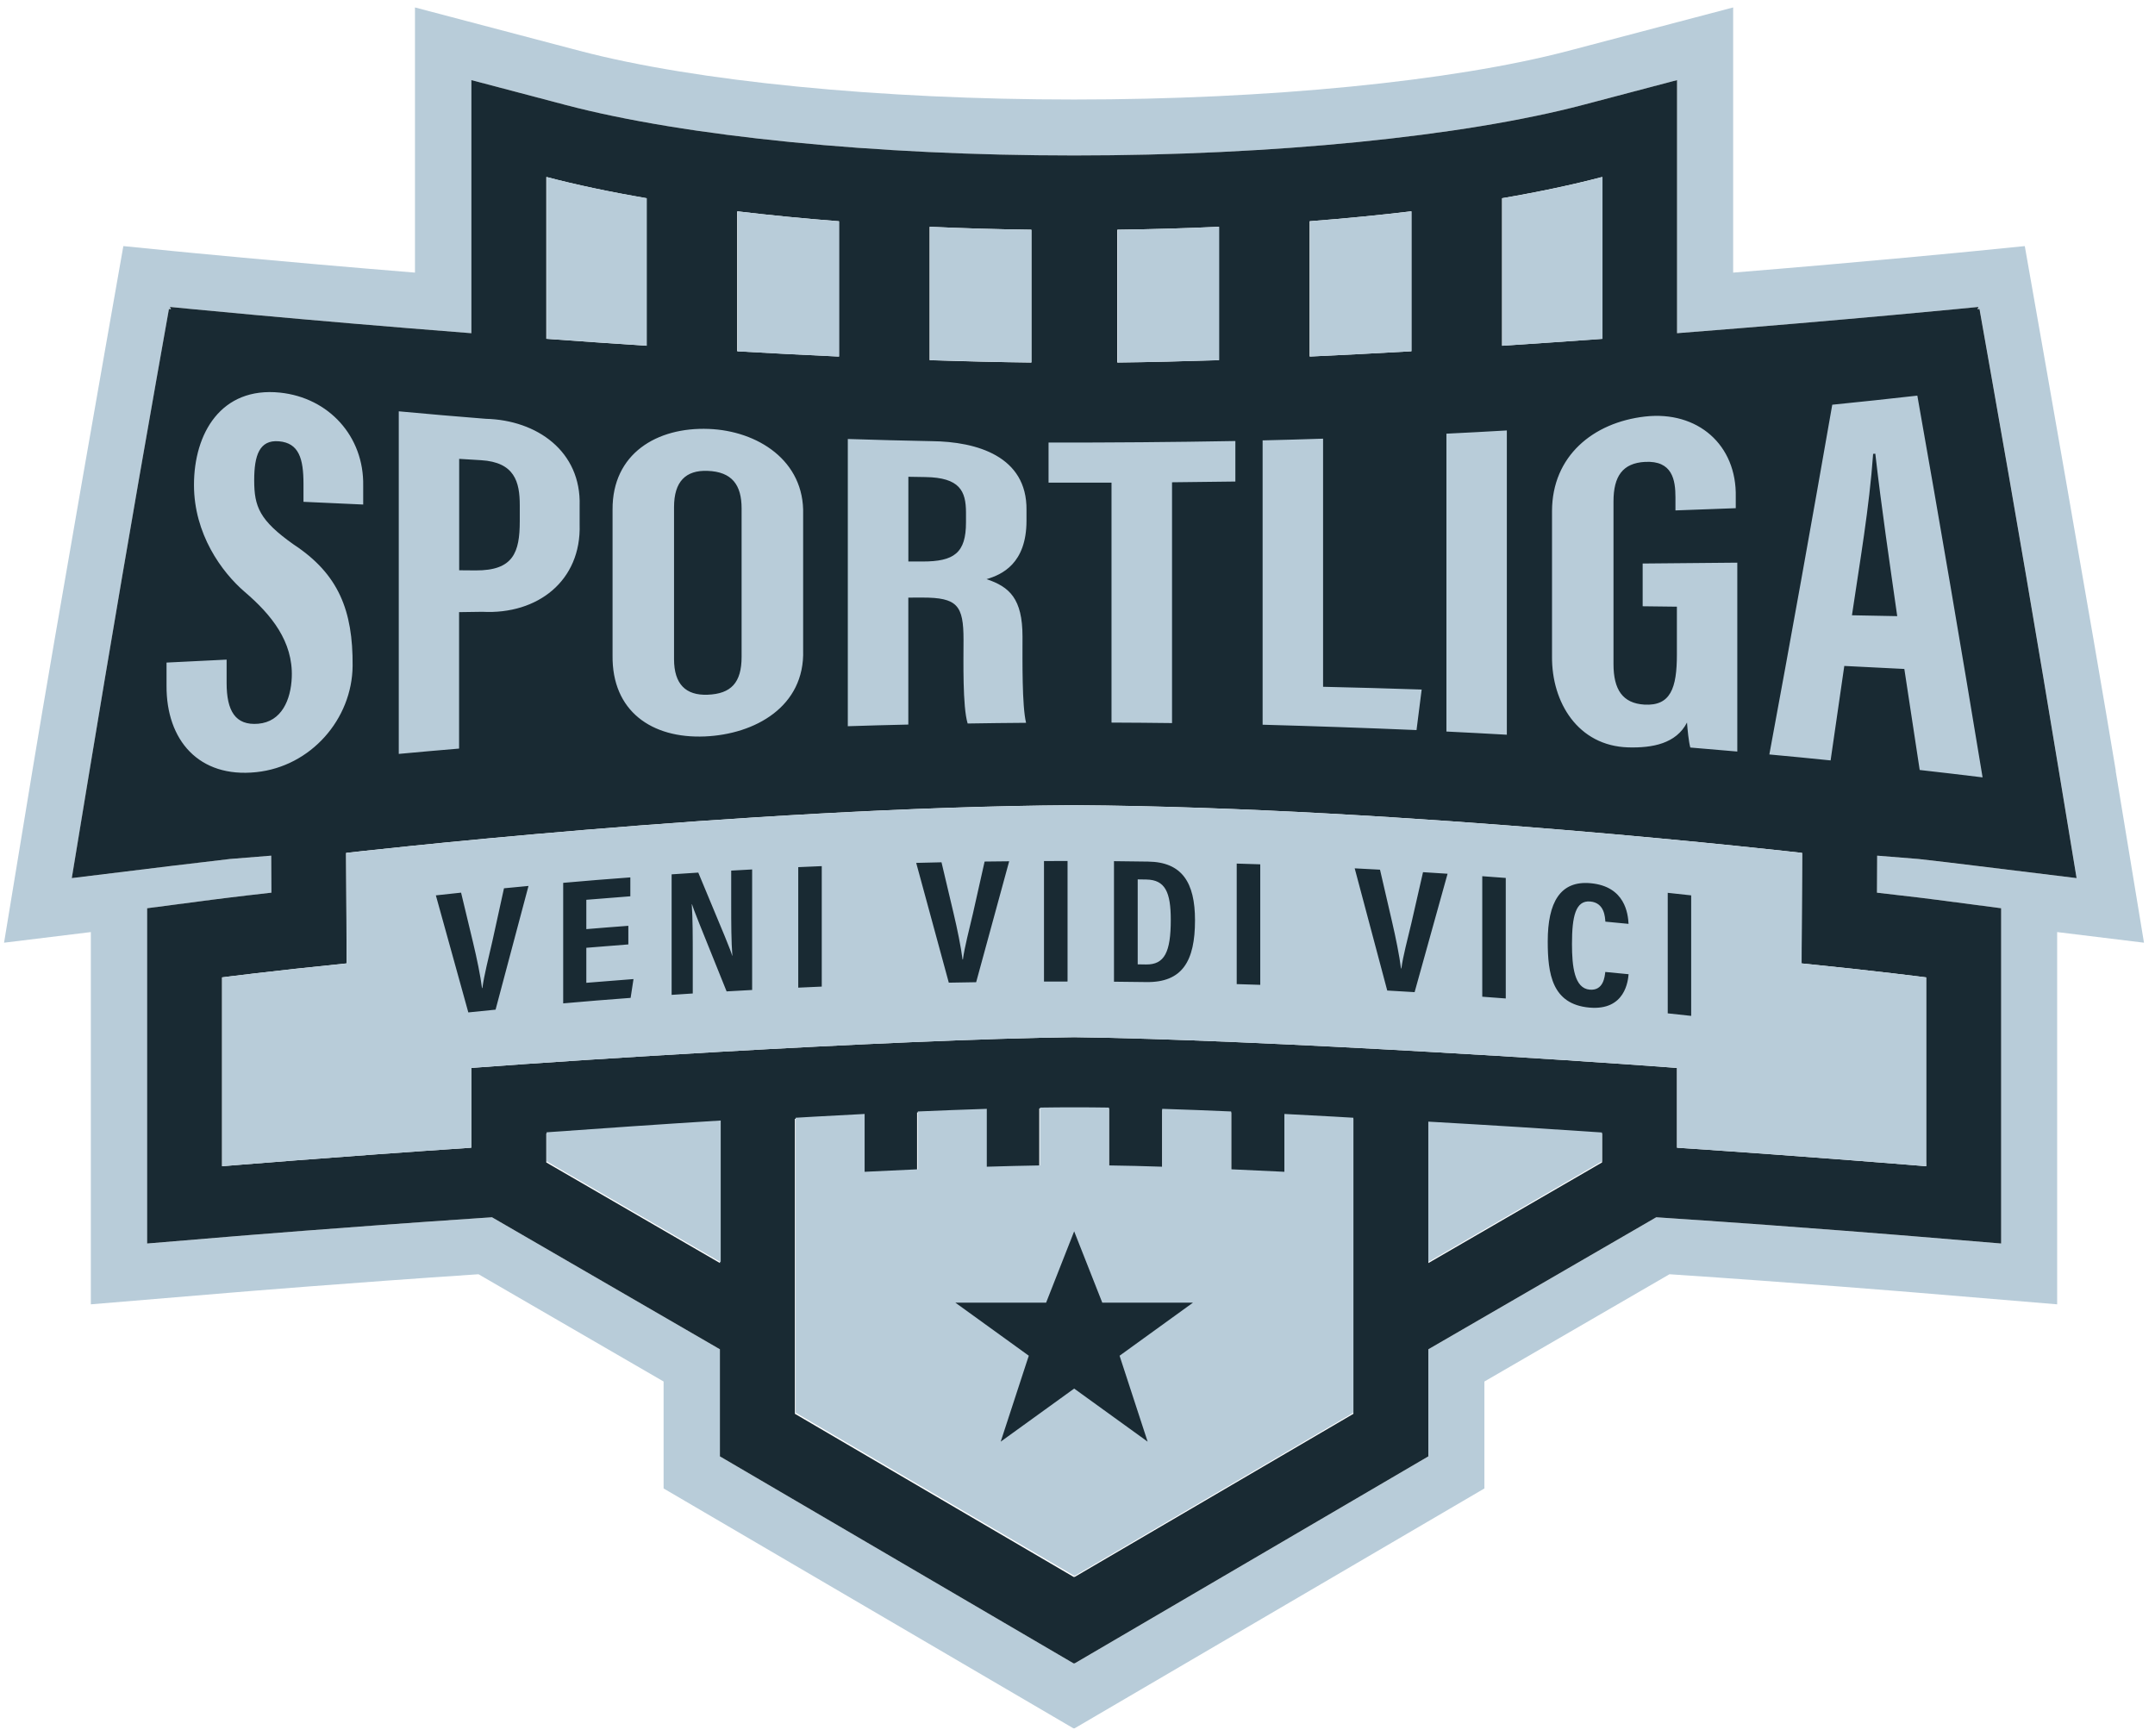
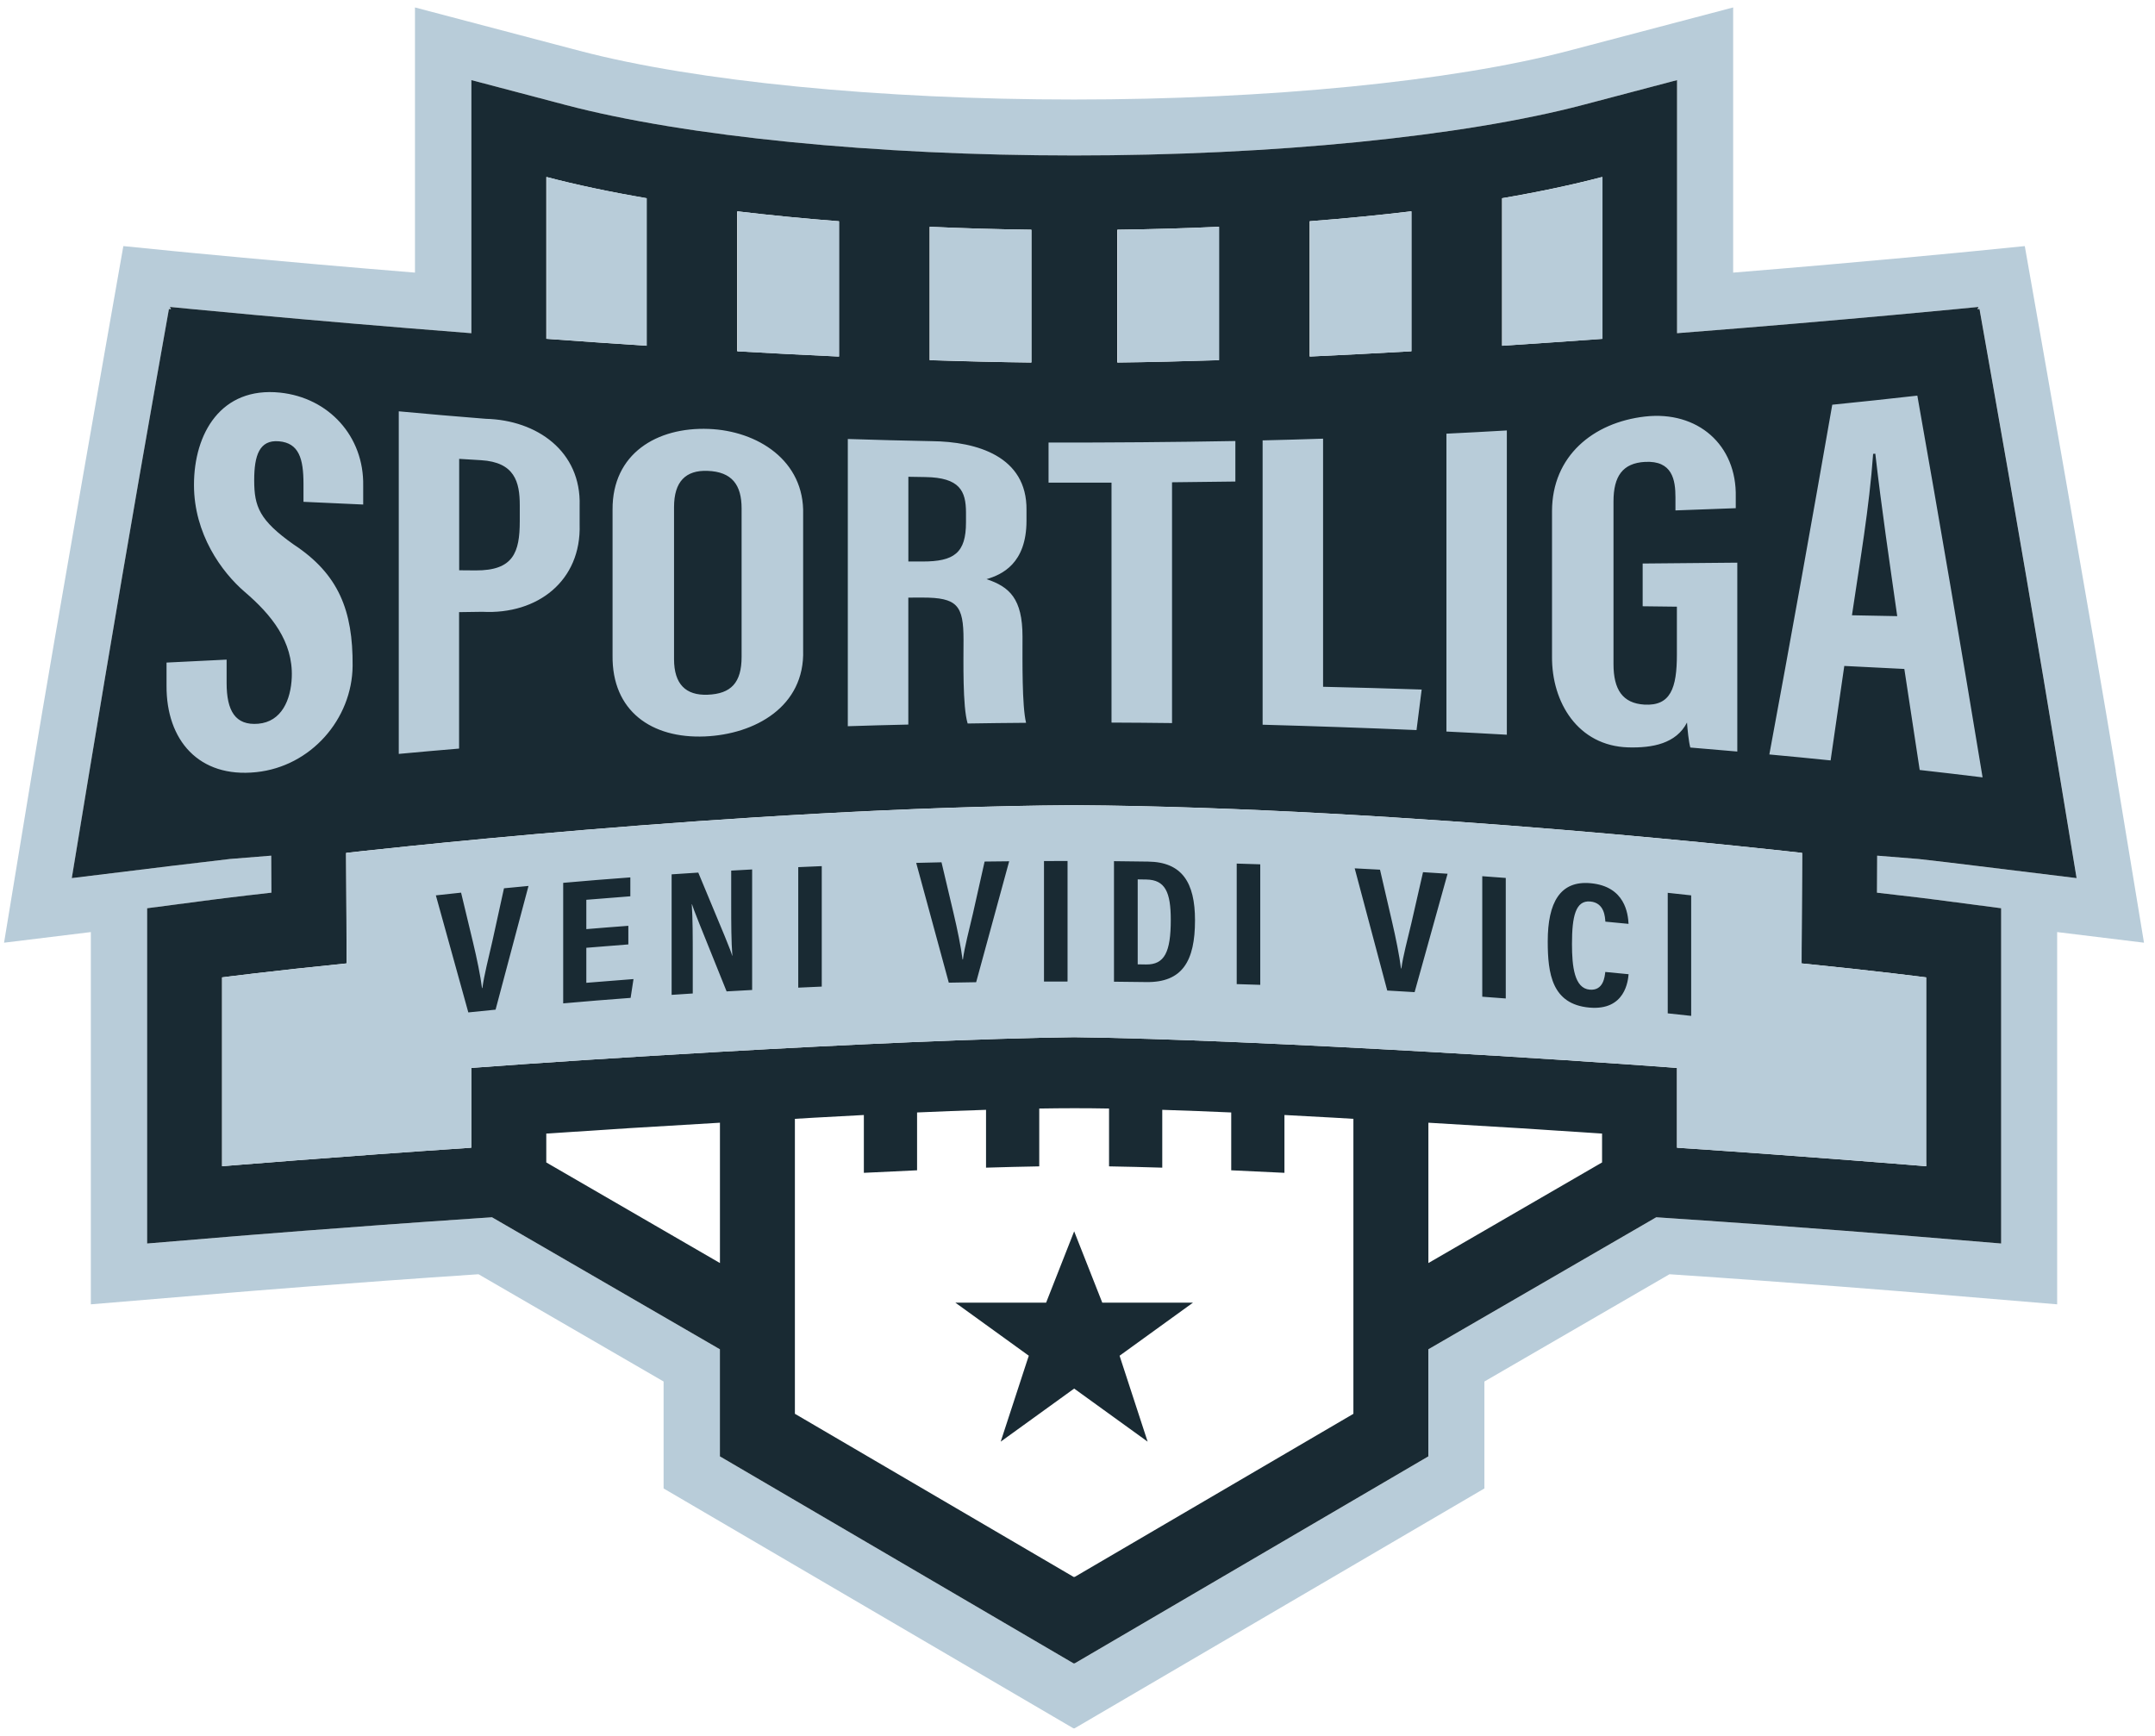
<svg xmlns="http://www.w3.org/2000/svg" width="144" height="116" viewBox="0 0 144 116" fill="none">
  <g clip-path="url(#clip0)">
    <path d="M132.122 57.868C130.527 57.674 129.673 57.572 128.19 57.402C127.352 57.34 126.428 57.266 125.428 57.18L125.416 59.652C127.843 59.924 129.273 60.109 129.363 60.122L133.72 60.693V83.097L128.296 82.647C128.218 82.64 120.582 82.008 111.729 81.415L110.677 81.344L95.448 90.166V97.322L71.806 111.16L71.778 111.145L71.75 111.16L48.109 97.322V90.166L32.88 81.344L31.831 81.415C22.978 82.004 15.342 82.64 15.264 82.647L9.84 83.097V60.693L14.194 60.122C14.284 60.109 15.714 59.924 18.14 59.652L18.128 57.18C17.126 57.263 16.204 57.337 15.366 57.402C13.886 57.572 13.03 57.671 11.435 57.868L4.801 58.68L5.884 52.117C7.382 43.02 8.928 33.985 10.473 25.264L11.289 20.649L11.429 20.665L11.354 20.511C11.354 20.511 19.971 21.372 31.499 22.267V5.354L37.788 7.012C45.822 9.126 58.522 10.389 71.769 10.389H71.781H71.794C85.04 10.389 97.744 9.126 105.777 7.012L112.067 5.354V22.267C123.595 21.372 132.212 20.511 132.212 20.511L132.137 20.665L132.277 20.649L133.093 25.264C134.638 33.988 136.183 43.023 137.682 52.117L138.765 58.68L132.131 57.868H132.122ZM141.381 51.512C139.894 42.498 135.941 20.091 135.901 19.865L135.299 16.445L131.827 16.791C131.752 16.797 125.106 17.461 115.812 18.217V0.498L104.803 3.397C97.067 5.434 84.724 6.65 71.781 6.65H71.769H71.757C58.817 6.65 46.474 5.434 38.735 3.397L27.729 0.498V18.217C18.438 17.461 11.792 16.797 11.714 16.791L8.242 16.445L7.64 19.865C7.6 20.091 3.647 42.498 2.163 51.512L0.271 62.995L6.07 62.285V87.16L15.565 86.369C15.878 86.342 23.319 85.727 31.974 85.15L44.342 92.318V99.464L71.738 115.5L71.766 115.485L71.794 115.5L99.19 99.464V92.318L111.558 85.15C120.212 85.727 127.653 86.345 127.967 86.369L137.462 87.16V62.285L143.264 62.995L141.371 51.512H141.381Z" fill="#B8CCD9" />
    <path d="M128.711 77.682V77.932C128.711 77.932 121.062 77.296 112.06 76.694V76.444V71.363C107.781 71.042 101.758 70.644 95.444 70.286C86.873 69.798 77.772 69.381 71.774 69.31C65.776 69.381 56.675 69.798 48.105 70.286C41.794 70.644 35.767 71.039 31.489 71.363V76.444V76.694C22.487 77.296 14.838 77.932 14.838 77.932V77.682V65.313C14.838 65.313 18.074 64.89 23.163 64.377L23.126 56.994C23.126 56.994 49.442 53.953 71.771 53.805C94.103 53.953 120.416 56.994 120.416 56.994L120.379 64.377C125.468 64.89 128.704 65.313 128.704 65.313V77.682H128.711ZM107.052 77.679L95.447 84.402V75.024C99.533 75.259 103.53 75.509 107.052 75.75V77.679ZM90.439 94.475L71.805 105.381L71.777 105.365L71.749 105.381L53.116 94.475V78.63V74.765C53.116 74.765 55.003 74.647 57.724 74.509V78.373C58.801 78.318 60.008 78.259 61.28 78.204V74.339C62.76 74.274 64.33 74.212 65.888 74.163V78.028C67.098 77.991 68.299 77.96 69.444 77.941V74.076C70.245 74.064 71.017 74.055 71.749 74.055C71.759 74.055 71.768 74.055 71.777 74.055C71.787 74.055 71.796 74.055 71.805 74.055C72.534 74.055 73.307 74.061 74.108 74.076V77.941C75.253 77.96 76.454 77.991 77.664 78.028V74.163C79.221 74.212 80.791 74.274 82.272 74.339V78.204C83.544 78.259 84.751 78.318 85.828 78.373V74.509C88.549 74.647 90.436 74.765 90.436 74.765V78.63V94.475H90.439ZM48.108 84.402L36.503 77.679V75.75C40.028 75.509 44.021 75.259 48.108 75.024V84.402ZM36.503 11.826C38.483 12.348 40.726 12.823 43.196 13.246V23.103C40.919 22.954 38.678 22.8 36.503 22.64V11.826ZM49.259 14.12C51.416 14.379 53.687 14.601 56.052 14.784V23.825C53.802 23.72 51.528 23.603 49.259 23.473V14.12ZM62.115 15.154C64.321 15.256 66.589 15.321 68.907 15.351V24.226C66.729 24.198 64.451 24.146 62.115 24.069V15.157V15.154ZM74.654 15.351C76.972 15.321 79.237 15.256 81.446 15.154V24.066C79.11 24.143 76.832 24.198 74.654 24.223V15.348V15.351ZM87.509 14.784C89.874 14.601 92.145 14.379 94.302 14.12V23.473C92.034 23.603 89.759 23.72 87.509 23.825V14.784ZM100.365 13.246C102.835 12.823 105.078 12.348 107.058 11.826V22.64C104.883 22.797 102.643 22.954 100.365 23.103V13.246ZM125.421 59.651L125.434 57.179C126.433 57.262 127.358 57.336 128.195 57.401C129.676 57.571 130.532 57.67 132.127 57.867L138.761 58.679L137.678 52.116C136.179 43.019 134.634 33.984 133.089 25.264L132.273 20.649L132.133 20.664L132.208 20.51C132.208 20.51 123.588 21.371 112.063 22.266V5.353L105.773 7.011C97.743 9.125 85.04 10.388 71.793 10.388H71.781H71.768C58.522 10.388 45.818 9.125 37.788 7.011L31.498 5.353V22.266C19.97 21.371 11.353 20.51 11.353 20.51L11.428 20.664L11.288 20.649L10.469 25.264C8.924 33.987 7.382 43.022 5.88 52.116L4.797 58.679L11.431 57.867C13.026 57.673 13.882 57.571 15.363 57.401C16.2 57.339 17.125 57.265 18.124 57.179L18.137 59.651C15.71 59.923 14.28 60.111 14.19 60.121L9.833 60.692V83.096L15.26 82.646C15.338 82.639 22.974 82.007 31.827 81.414L32.876 81.343L48.105 90.165V97.321L71.746 111.159L71.774 111.144L71.802 111.159L95.444 97.321V90.165L110.673 81.343L111.725 81.414C120.578 82.004 128.217 82.639 128.292 82.646L133.719 83.096V60.692L129.362 60.121C129.275 60.108 127.842 59.923 125.415 59.651H125.421Z" fill="#192A33" />
-     <path d="M90.433 78.56V74.692C90.433 74.692 88.547 74.575 85.825 74.439V78.304C84.749 78.251 83.542 78.193 82.269 78.137V74.272C80.789 74.208 79.219 74.146 77.662 74.097V77.964C76.451 77.924 75.251 77.893 74.102 77.878V74.013C73.302 74.001 72.529 73.995 71.797 73.995C71.068 73.995 70.295 74.001 69.495 74.013V77.878C68.35 77.897 67.146 77.927 65.939 77.964V74.097C64.381 74.149 62.811 74.208 61.331 74.272V78.137C60.058 78.193 58.851 78.251 57.775 78.304V74.439C55.053 74.578 53.167 74.692 53.167 74.692V78.56V80.295V94.405L71.8 105.311L90.433 94.405V78.56ZM74.807 90.596L79.713 87.049H73.649L71.775 82.283L69.898 87.049H63.835L68.74 90.596L68.635 90.923L66.866 96.335L71.775 92.788L76.681 96.335L74.915 90.923L74.81 90.596H74.807ZM107.047 77.606V75.677C103.525 75.436 99.528 75.183 95.442 74.952V84.329L107.047 77.606ZM48.159 74.877C44.23 75.121 40.261 75.396 36.523 75.665V77.603L48.159 84.345V74.874V74.877Z" fill="#B8CCD9" />
-     <path d="M74.812 90.594L79.718 87.048H73.655L71.777 82.278L69.903 87.048H63.837L68.746 90.594L68.637 90.922L66.868 96.336L71.777 92.789L76.686 96.336L74.918 90.922L74.812 90.594Z" fill="#B8CCD9" />
    <path d="M74.812 90.595L79.718 87.048H73.655L71.777 82.282L69.903 87.048H63.837L68.746 90.595L68.637 90.922L66.868 96.337L71.777 92.79L76.686 96.337L74.918 90.922L74.812 90.595Z" fill="#192A33" />
    <path d="M84.37 29.428C85.987 29.388 86.797 29.366 88.41 29.314V45.893C90.607 45.943 92.804 46.004 94.998 46.078C94.862 47.162 94.79 47.705 94.654 48.786C91.225 48.641 87.799 48.523 84.37 48.428V29.425V29.428ZM15.143 44.09V45.64C15.143 47.505 15.727 48.492 17.253 48.363C18.82 48.23 19.438 46.761 19.497 45.254C19.587 42.859 18.122 41.068 16.363 39.562C14.796 38.219 12.965 35.672 12.962 32.416C12.959 28.946 14.78 25.831 18.709 26.236C21.976 26.576 24.331 29.165 24.269 32.462V33.715C22.671 33.645 21.874 33.607 20.279 33.533V32.336C20.279 30.647 19.975 29.601 18.637 29.489C17.331 29.378 16.986 30.437 16.986 32.092C16.986 33.857 17.334 34.768 19.627 36.389C22.622 38.358 23.59 40.803 23.562 44.489C23.534 48.054 20.775 51.215 17.126 51.598C13.275 52.005 11.106 49.449 11.128 45.819V44.276C12.735 44.195 13.539 44.155 15.146 44.078L15.143 44.09ZM30.68 38.108C31.12 38.111 31.341 38.114 31.785 38.117C34.298 38.13 34.732 36.923 34.732 34.821V33.762C34.732 32.197 34.385 30.888 32.145 30.752C31.561 30.718 31.266 30.7 30.683 30.663V38.105L30.68 38.108ZM26.649 27.486C28.973 27.699 30.137 27.801 32.461 27.986C35.88 28.073 38.844 30.156 38.732 33.799V35.037C38.85 38.818 35.918 41.078 32.234 40.883C31.611 40.889 31.3 40.896 30.677 40.905V50.023C29.063 50.159 28.259 50.23 26.646 50.379V27.486H26.649ZM45.04 33.888V44.044C45.04 45.72 45.825 46.48 47.284 46.424C48.851 46.365 49.555 45.622 49.555 43.887V33.978C49.555 32.41 48.919 31.524 47.278 31.465C45.822 31.41 45.04 32.178 45.04 33.888ZM53.667 34.379V43.439C53.788 47.224 50.443 49.07 47.101 49.212C43.545 49.363 40.882 47.517 40.932 43.791V34.055C40.91 30.314 43.895 28.529 47.355 28.662C50.613 28.786 53.769 30.771 53.667 34.379ZM60.695 37.519C61.064 37.519 61.25 37.519 61.623 37.522C63.761 37.528 64.549 36.95 64.549 34.904V34.259C64.549 32.805 64.13 31.916 61.84 31.879C61.384 31.873 61.154 31.869 60.698 31.86V37.519H60.695ZM60.695 39.932V48.418C59.078 48.455 58.271 48.477 56.652 48.529V29.335C58.892 29.406 60.012 29.434 62.252 29.48C65.287 29.508 68.632 30.499 68.592 34.08V34.793C68.592 37.67 66.938 38.404 65.923 38.701C67.453 39.213 68.325 40 68.325 42.544C68.325 44.124 68.285 47.168 68.564 48.301C67.003 48.313 66.221 48.323 64.66 48.347C64.313 47.214 64.384 44.118 64.384 42.751C64.384 40.454 63.975 39.929 61.626 39.932C61.253 39.932 61.064 39.932 60.689 39.935L60.695 39.932ZM74.273 32.252C72.588 32.255 71.751 32.255 70.066 32.252V29.573C74.227 29.579 78.388 29.545 82.549 29.471V32.178C80.855 32.203 80.011 32.212 78.317 32.228V48.319C76.7 48.301 75.893 48.292 74.273 48.286V32.249V32.252ZM116.089 50.221C114.832 50.11 114.205 50.057 112.949 49.953C112.84 49.557 112.762 48.755 112.728 48.282C112.002 49.696 110.414 49.989 108.797 49.943C105.446 49.841 103.683 46.943 103.708 43.871V34.148C103.717 30.477 106.451 28.233 109.917 27.835C113.433 27.434 116.07 29.721 115.986 33.228V33.959C114.373 34.021 113.569 34.052 111.956 34.108V33.234C111.956 32.079 111.757 30.761 109.911 30.866C108.443 30.95 107.816 31.808 107.816 33.505V44.378C107.816 46.078 108.425 46.998 109.88 47.085C111.63 47.184 112.052 45.989 112.052 43.736V40.541C111.137 40.528 110.68 40.525 109.765 40.513V37.657C112.294 37.636 113.557 37.623 116.089 37.599V50.224V50.221ZM100.689 28.764V49.097C99.072 49.005 98.266 48.965 96.652 48.884V28.98C98.269 28.9 99.075 28.857 100.689 28.764ZM126.775 41.173C126.263 37.559 125.724 33.944 125.311 30.317C125.252 30.32 125.224 30.323 125.165 30.329C124.907 33.938 124.278 37.54 123.75 41.115C124.963 41.136 125.565 41.149 126.779 41.173H126.775ZM123.238 44.501C122.872 47.045 122.689 48.307 122.323 50.814C120.687 50.647 119.865 50.567 118.23 50.416C119.673 42.633 121.072 34.845 122.434 27.045C124.709 26.813 125.845 26.693 128.119 26.437C129.624 34.932 131.076 43.436 132.479 51.947C130.8 51.743 129.959 51.644 128.277 51.453C127.939 49.202 127.598 46.952 127.25 44.702C125.646 44.618 124.842 44.578 123.238 44.501Z" fill="#B8CCD9" />
    <path d="M107.081 11.826C105.102 12.348 102.858 12.823 100.388 13.246V23.106C102.666 22.957 104.906 22.803 107.081 22.646V11.829V11.826ZM43.222 13.246C40.755 12.823 38.506 12.348 36.529 11.826V22.64C38.705 22.797 40.945 22.954 43.222 23.103V13.246ZM56.078 14.787C53.714 14.604 51.442 14.382 49.286 14.123V23.479C51.554 23.609 53.828 23.726 56.078 23.828V14.79V14.787ZM68.933 15.351C66.616 15.324 64.347 15.256 62.141 15.154V24.066C64.478 24.143 66.752 24.198 68.933 24.223V15.348V15.351ZM81.469 15.154C79.263 15.256 76.995 15.32 74.677 15.351V24.226C76.859 24.198 79.133 24.146 81.469 24.069V15.157V15.154ZM94.325 14.12C92.168 14.379 89.897 14.601 87.533 14.783V23.825C89.782 23.72 92.057 23.603 94.325 23.473V14.12Z" fill="#B8CCD9" />
    <path d="M112.061 71.363V76.444V76.694C121.062 77.293 128.711 77.932 128.711 77.932V77.682V65.313C128.711 65.313 125.475 64.89 120.386 64.381L120.423 56.997C120.423 56.997 94.107 53.956 71.778 53.808C49.446 53.959 23.133 56.997 23.133 56.997L23.17 64.381C18.081 64.89 14.845 65.313 14.845 65.313V77.682V77.932C14.845 77.932 22.494 77.296 31.495 76.694V76.444V71.363C35.774 71.042 41.8 70.644 48.112 70.286C56.682 69.798 65.783 69.382 71.781 69.311C77.779 69.382 86.88 69.798 95.45 70.286C101.762 70.644 107.788 71.042 112.067 71.363H112.061Z" fill="#B8CCD9" />
    <path d="M113.007 59.832V67.885C112.381 67.818 112.067 67.784 111.44 67.716V59.662C112.067 59.727 112.381 59.764 113.007 59.832ZM31.294 67.654C30.571 65.046 29.848 62.44 29.125 59.832C29.798 59.758 30.137 59.721 30.81 59.65C31.13 60.983 31.288 61.65 31.61 62.983C31.862 64.03 32.104 65.197 32.209 66.027C32.219 66.027 32.225 66.027 32.234 66.024C32.34 65.197 32.659 63.959 32.904 62.882C33.215 61.474 33.37 60.767 33.677 59.359C34.332 59.298 34.661 59.264 35.315 59.202C34.583 61.956 33.848 64.712 33.115 67.469C32.386 67.54 32.023 67.577 31.291 67.654H31.294ZM41.987 63.11C40.864 63.197 40.302 63.24 39.179 63.335V65.675C40.438 65.57 41.068 65.521 42.331 65.425C42.254 65.928 42.216 66.178 42.139 66.682C40.336 66.817 39.433 66.891 37.633 67.049V58.995C39.427 58.838 40.324 58.764 42.12 58.631V59.894C40.944 59.983 40.355 60.029 39.179 60.128V62.088C40.302 61.996 40.864 61.949 41.987 61.866V63.116V63.11ZM44.879 66.481V58.427C45.589 58.378 45.946 58.353 46.66 58.31C48.469 62.644 48.819 63.477 48.925 63.866C48.931 63.866 48.931 63.866 48.937 63.866C48.863 62.903 48.86 61.718 48.86 60.4V58.177C49.418 58.146 49.701 58.131 50.259 58.1V66.154C49.577 66.191 49.235 66.209 48.553 66.249C46.682 61.616 46.349 60.786 46.238 60.421C46.232 60.421 46.232 60.421 46.225 60.421C46.291 61.409 46.291 62.595 46.291 64.039V66.388C45.726 66.425 45.444 66.444 44.879 66.481ZM54.911 57.875V65.928C54.281 65.956 53.967 65.969 53.34 65.999C53.34 63.314 53.34 60.631 53.34 57.946C53.967 57.918 54.284 57.903 54.911 57.878V57.875ZM63.4 65.666C62.674 62.999 61.948 60.329 61.222 57.662C61.898 57.646 62.237 57.637 62.913 57.622C63.233 58.983 63.394 59.662 63.717 61.023C63.971 62.091 64.213 63.277 64.319 64.116C64.328 64.116 64.334 64.116 64.344 64.116C64.449 63.298 64.772 62.088 65.017 61.029C65.327 59.647 65.482 58.955 65.793 57.572C66.451 57.563 66.779 57.56 67.434 57.554C66.699 60.248 65.963 62.94 65.228 65.635C64.496 65.644 64.129 65.654 63.397 65.666H63.4ZM71.335 57.535V65.589C70.705 65.589 70.391 65.589 69.761 65.592V57.538C70.391 57.535 70.705 57.535 71.335 57.535ZM76.023 64.441C76.247 64.444 76.358 64.447 76.585 64.45C77.811 64.465 78.233 63.629 78.233 61.468C78.233 59.616 77.857 58.791 76.597 58.773C76.368 58.77 76.253 58.77 76.023 58.764V64.441ZM74.438 57.547C75.353 57.557 75.809 57.56 76.721 57.575C78.977 57.606 79.852 58.961 79.852 61.496C79.852 64.215 79.014 65.66 76.6 65.626C75.735 65.614 75.303 65.607 74.438 65.601V57.547ZM84.212 57.757V65.811C83.582 65.79 83.269 65.78 82.639 65.762V57.708C83.269 57.727 83.582 57.736 84.212 57.757ZM92.698 66.194C91.972 63.471 91.249 60.749 90.523 58.026C91.2 58.06 91.538 58.078 92.214 58.115C92.534 59.498 92.695 60.193 93.015 61.576C93.269 62.663 93.511 63.87 93.617 64.715C93.626 64.715 93.632 64.715 93.642 64.715C93.747 63.903 94.067 62.718 94.312 61.681C94.622 60.319 94.778 59.64 95.088 58.282C95.746 58.322 96.071 58.344 96.729 58.387C95.994 61.023 95.261 63.663 94.526 66.299C93.794 66.256 93.428 66.231 92.698 66.191V66.194ZM100.617 58.668V66.722C99.99 66.672 99.677 66.651 99.047 66.604V58.551C99.674 58.597 99.99 58.622 100.617 58.668ZM108.825 65.098C108.787 65.499 108.62 67.552 106.193 67.33C103.708 67.101 103.422 65.073 103.422 62.909C103.422 60.301 104.254 58.832 106.289 59.02C108.607 59.233 108.787 61.088 108.821 61.736C108.204 61.675 107.894 61.647 107.273 61.588C107.248 61.313 107.23 60.329 106.265 60.242C105.281 60.153 105.042 61.239 105.042 63.082C105.042 64.601 105.207 66.04 106.221 66.132C107.152 66.219 107.23 65.255 107.267 64.95C107.891 65.008 108.201 65.039 108.825 65.101V65.098Z" fill="#192A33" />
  </g>
  <defs>
    <clipPath id="clip0">
      <rect width="143" height="115" fill="white" transform="translate(0.277 0.5)" />
    </clipPath>
  </defs>
</svg>